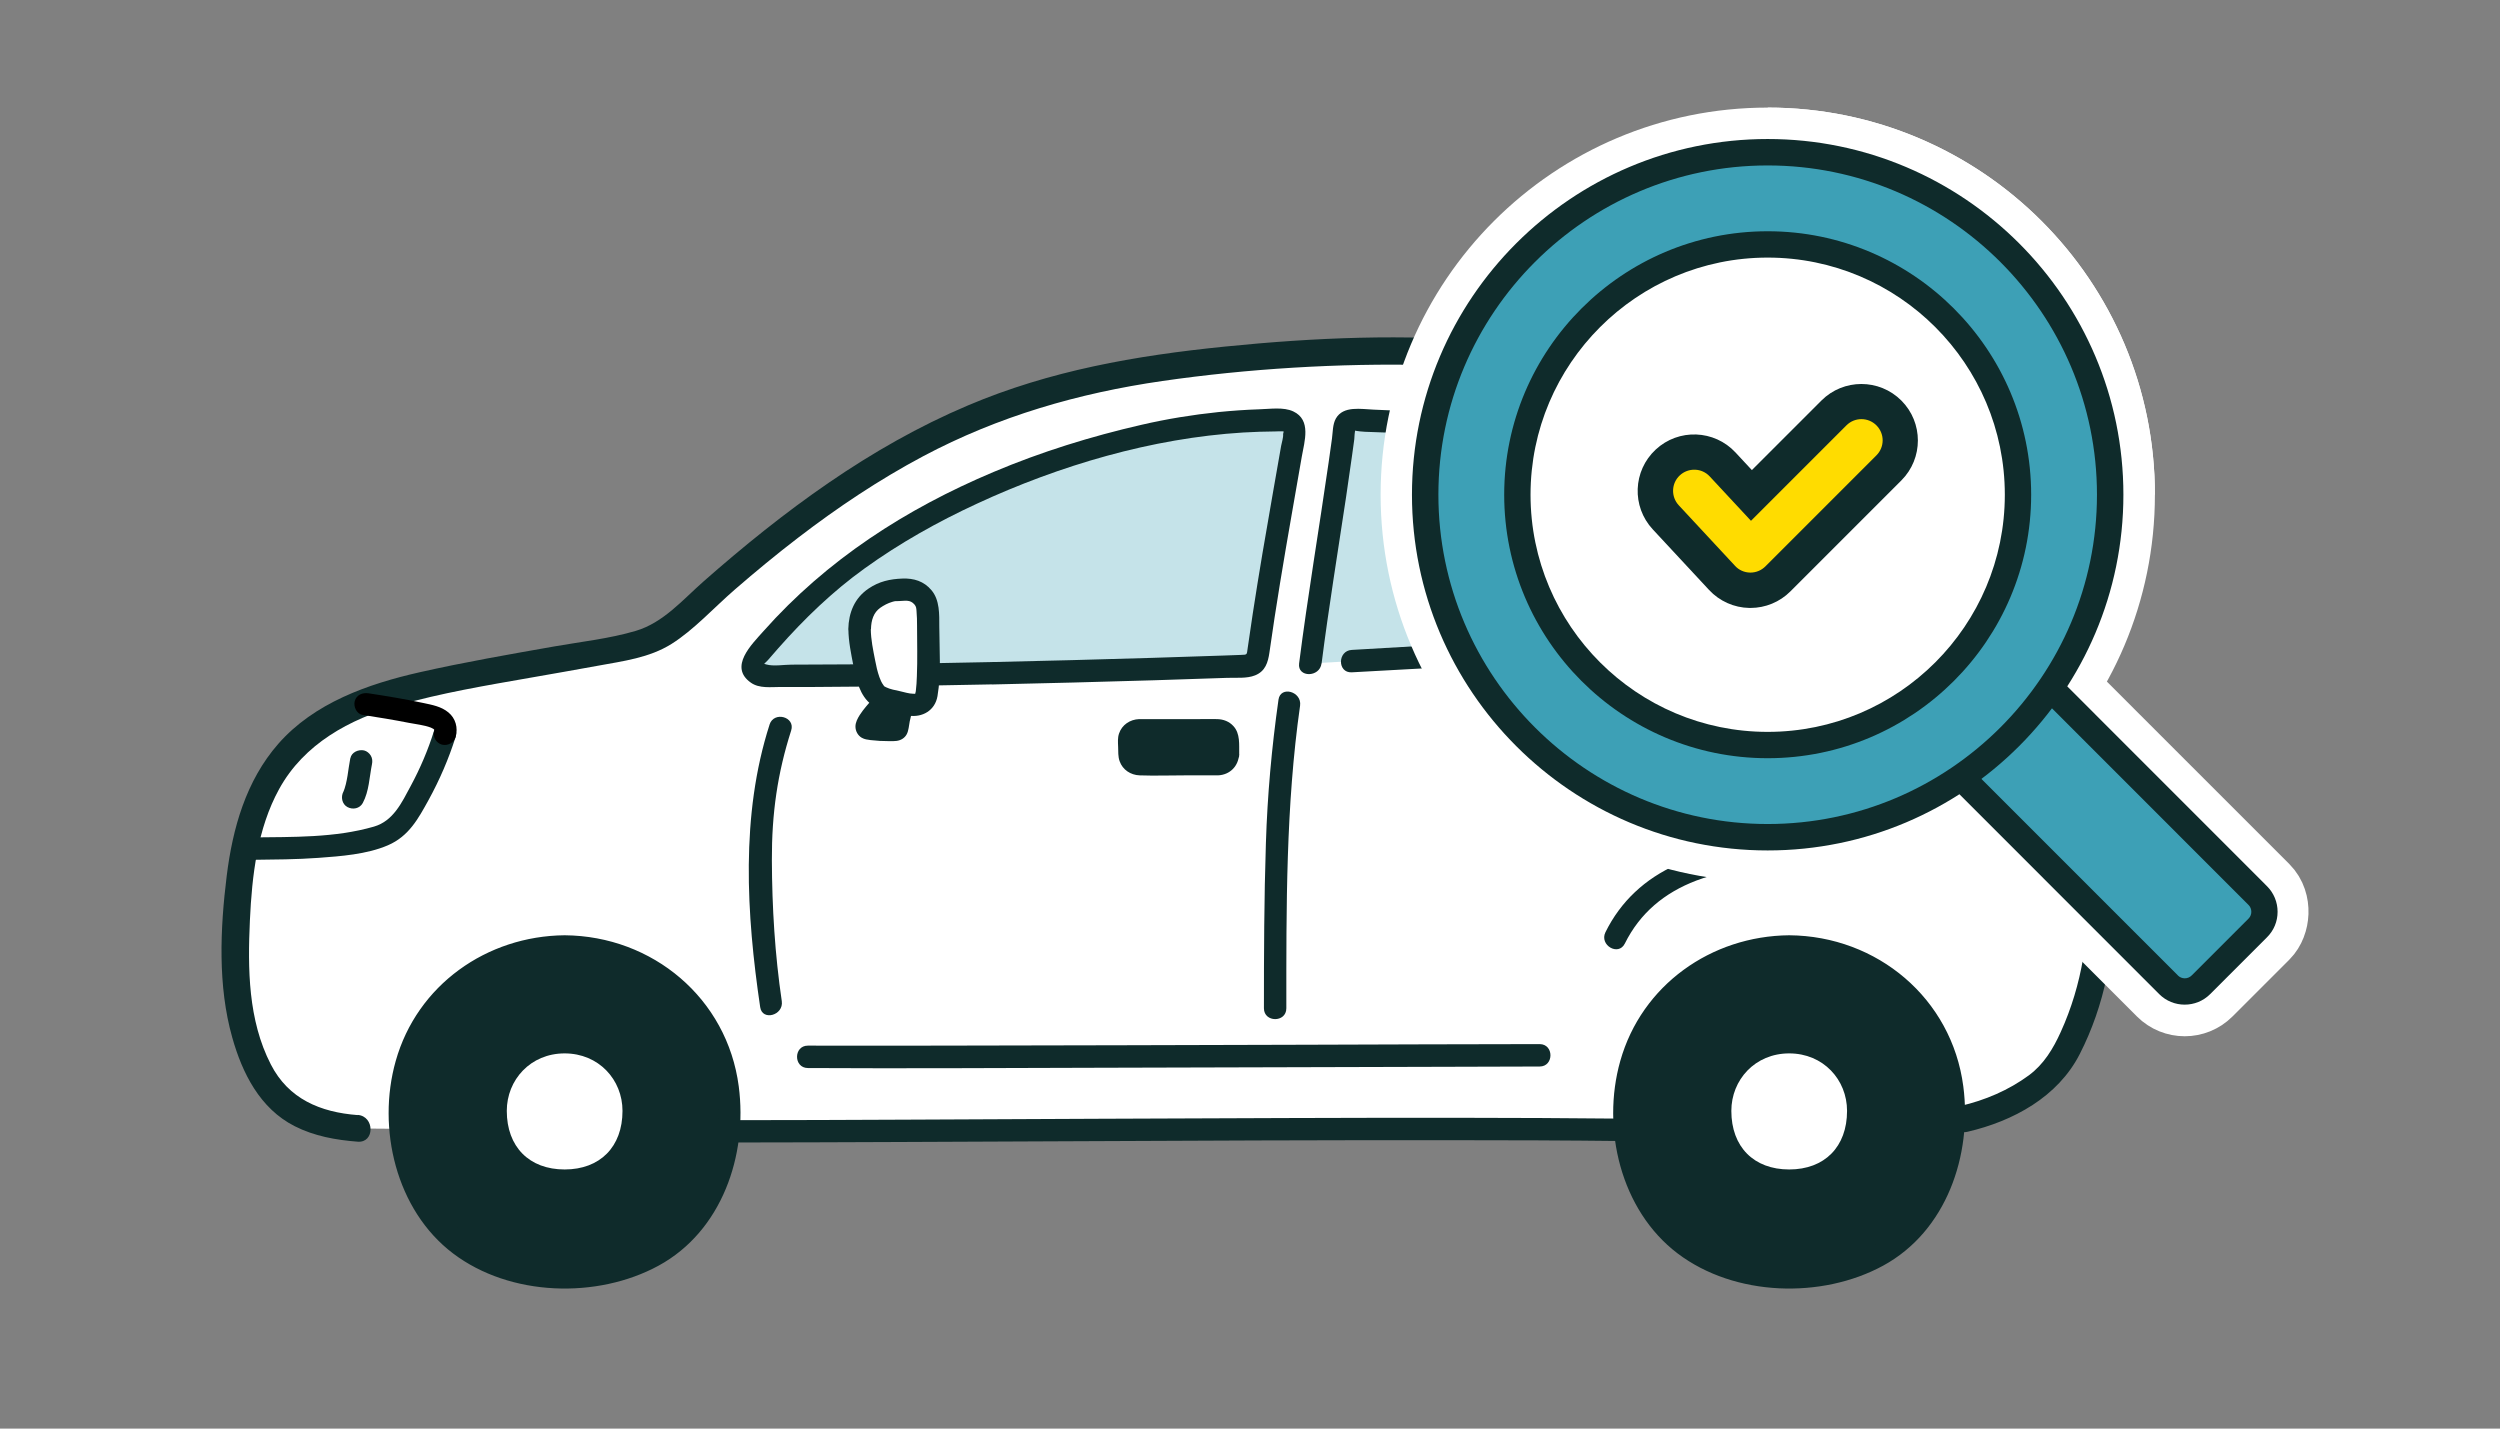
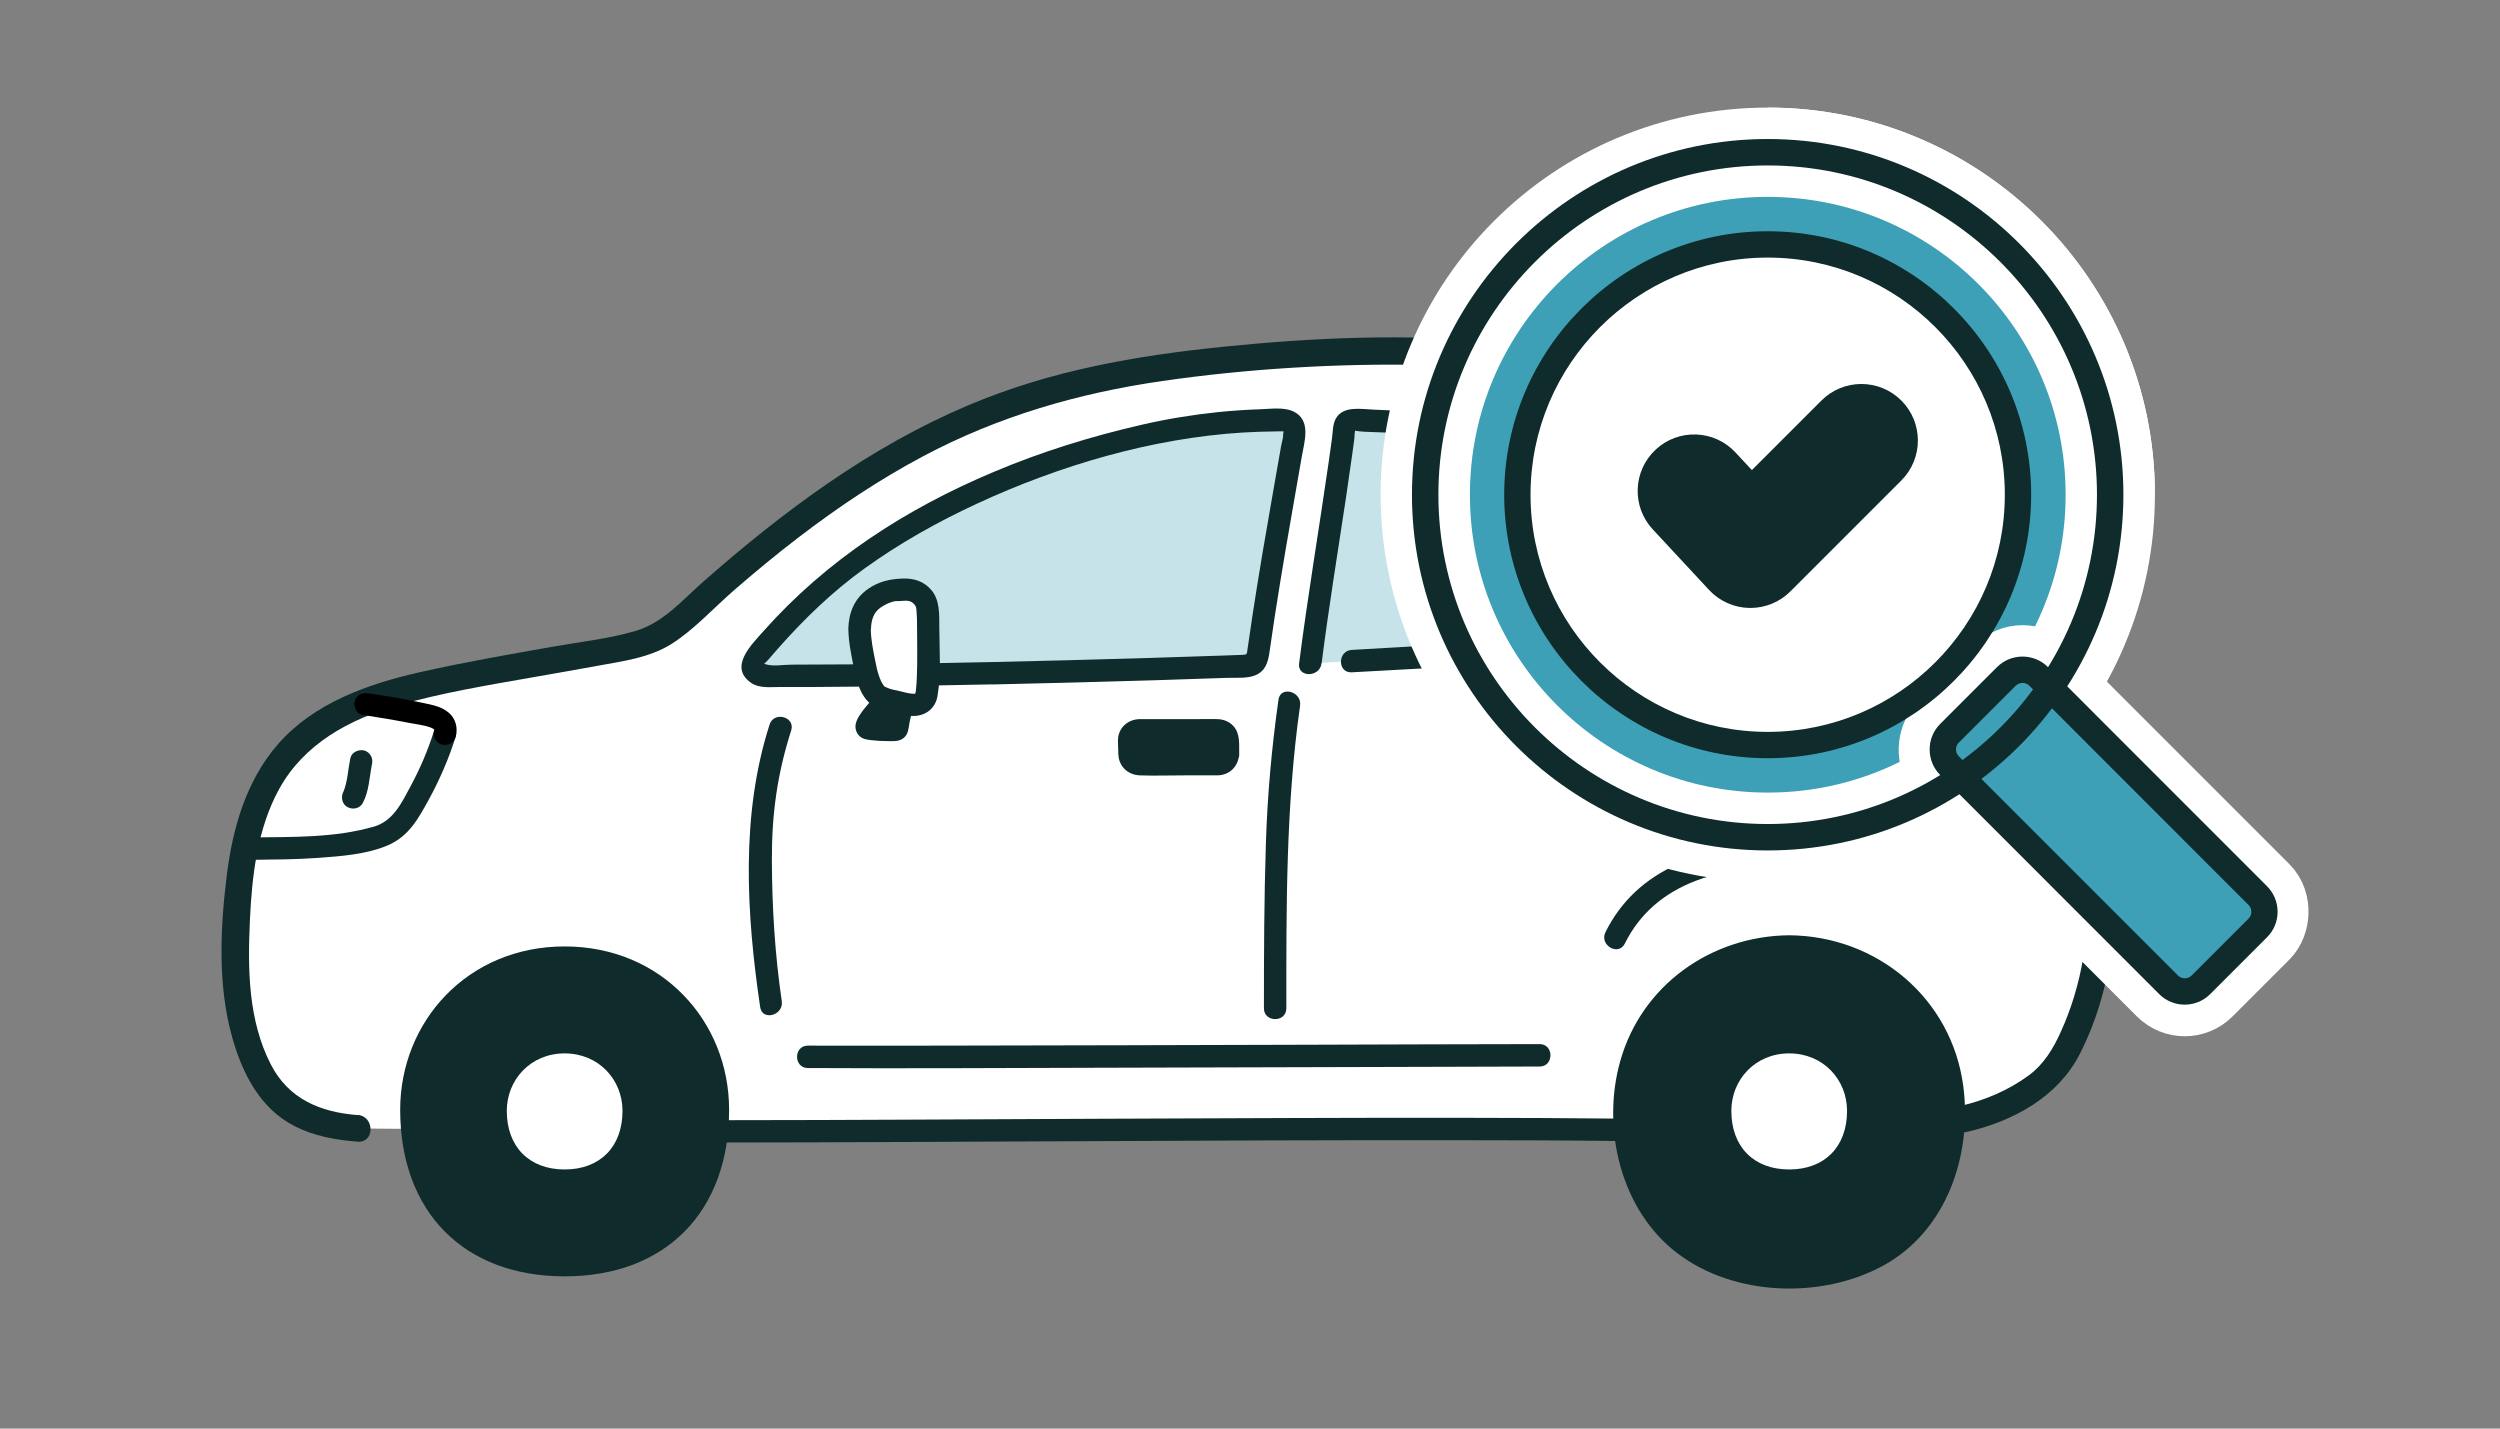
<svg xmlns="http://www.w3.org/2000/svg" id="_レイヤー_1" data-name="レイヤー 1" viewBox="0 0 280 160">
  <rect x="0" y="0" width="280" height="160" fill="#808080" stroke="none" />
  <defs>
    <style>
      .cls-1, .cls-2, .cls-3, .cls-4, .cls-5, .cls-6 {
        stroke-width: 0px;
      }

      .cls-1, .cls-7, .cls-8 {
        fill: #3da0b6;
      }

      .cls-3 {
        fill: #ffdc00;
      }

      .cls-7 {
        stroke: #054d62;
        stroke-width: 2.95px;
      }

      .cls-7, .cls-8 {
        stroke-miterlimit: 10;
      }

      .cls-4 {
        fill: #fff;
      }

      .cls-9 {
        opacity: .3;
      }

      .cls-5 {
        fill: #0f2b2b;
      }

      .cls-8 {
        stroke: #fff;
        stroke-width: 10px;
      }

      .cls-6 {
        fill: #211715;
      }
    </style>
  </defs>
  <g id="car">
    <path class="cls-4" d="M219.95,125.33c2.44-.54,5.5-1.74,8.21-3.72,2.16-1.57,3.49-3.8,5.03-7.98,2.05-5.54,2.64-12.19,1.41-19.28-.25-1.44-.56-3.15-.98-5.16-.68-3.26-1.6-7.27-2.92-10.32-1.96-4.51-4.52-8.12-7.61-11.95-6.09-7.53-9.91-10.92-17.5-15.88-12.24-6.43-20.06-8.41-33.85-10.69-13.78-2.28-41.22-.52-54.6,3.49-14.98,4.49-26.95,12.78-41.13,25.79-1.56,1.43-3.5,2.36-5.58,2.76-10.59,2.04-14.94,2.49-23.83,4.54-4.75,1.09-9.52,2.86-13.11,6.16-6.36,5.84-7.01,15.44-7.12,24.11-.04,2.99.31,5.97,1.14,8.84,1.83,6.25,4.76,9.82,12.54,10.35l39.6.31c26.52,0,76.68-.46,103.32-.15l36.98-1.22Z" />
    <path class="cls-4" d="M182.97,118.2c-4.25,0-10.54,0-10.54,0-3.49,0-69.7.23-81.97.17,0,0-6.77,0-9.76,0,.62,1.87.95,3.87.95,5.93,0,.82-.04,1.62-.11,2.4l100.52-.15c-.06-.73-.1-1.48-.1-2.25,0-2.12.35-4.17,1-6.09v-.02Z" />
    <g class="cls-9">
      <path class="cls-1" d="M111.15,75.4c-10.24.22-20.05.35-26.09.27-.8-.01-1.22-.97-.67-1.56,4.05-4.3,7.57-8.74,13.7-12.83,7.47-4.99,17.31-9.35,27.36-11.79,6.55-1.79,13.36-2.61,19.77-2.38-.64,4.34-3.17,17.41-4.48,27.44-7.84.3-18.95.63-29.59.86Z" />
    </g>
    <path class="cls-4" d="M27.76,93.39c1-3.94,2.73-7.53,5.73-10.29,2.04-1.87,4.46-3.25,7.05-4.3,2.1.32,4.59.73,6.74,1.19.56.12,1.14.18,1.65.44s1.21.8.89,1.76c-1.01,3.25-2.29,5.84-4.16,8.94-.78,1.29-2,2.27-3.46,2.66-5.17,1.38-10.78,1.18-14.82,1.27.11-.56.24-1.12.38-1.67Z" />
    <g class="cls-9">
      <path class="cls-1" d="M146.76,74.3c.52-4.14,1.3-9.17,2.06-14.16.71-4.65,1.41-9.27,1.88-13.08,4.27.05,8.52.29,12.77.73,6.33.65,12.64,1.73,18.65,3.79,9.27,3.17,22.12,8.85,28.03,16.67.27.36.07.87-.37.96-11.88,2.28-45.3,4.11-58.38,4.84l-4.65.25Z" />
    </g>
    <path class="cls-5" d="M48.61,81.86c-.67,2.14-1.54,4.18-2.6,6.15-1,1.86-1.95,3.94-4.13,4.57-4.38,1.27-9.1,1.15-13.62,1.21-1.61.02-1.62,2.53,0,2.51,2.47-.03,4.95-.04,7.41-.22s5.42-.39,7.78-1.41,3.41-3.01,4.55-5.07c1.24-2.26,2.26-4.62,3.03-7.07.49-1.54-1.94-2.2-2.42-.67h0Z" />
    <path class="cls-5" d="M39.23,84.94c-.25,1.27-.3,2.63-.8,3.83l.13-.3c-.03.07-.06.14-.1.2-.31.58-.16,1.39.45,1.72s1.38.17,1.72-.45c.71-1.32.74-2.9,1.03-4.34.07-.33.05-.67-.13-.97-.15-.26-.45-.51-.75-.58-.62-.14-1.41.19-1.54.88h0Z" />
    <path class="cls-4" d="M224.09,80.43c2-.28,4.88-.86,6.6-1.55,1.31,3.01,2.35,6.94,2.9,10.2-.28.02-.46.03-.46.03-1.93.19-5.04.52-6.98.45-.28-.01-.57-.03-.79-.2-.23-.17-.33-.47-.4-.74-.65-2.41-1.26-4.92-1.96-7.19-.13-.43.15-.87.59-.93.16-.02.33-.04.5-.07Z" />
    <path class="cls-5" d="M81.55,127.96c12.74-.01,25.49-.09,38.23-.14,14.1-.07,28.2-.13,42.3-.12,6.66,0,13.33.02,19.99.1,1.62.02,1.62-2.49,0-2.51-12.64-.13-25.28-.11-37.93-.07-14.13.04-28.26.12-42.38.18-6.74.03-13.47.06-20.21.06-1.61,0-1.62,2.51,0,2.51h0Z" />
    <path class="cls-5" d="M40.06,124.89c-4.19-.32-7.75-1.81-9.73-5.68-2.55-4.97-2.59-10.71-2.34-16.15.23-4.98.83-10.23,3.27-14.68,2.79-5.08,7.89-7.83,13.31-9.38,4.85-1.39,9.89-2.23,14.86-3.1,2.52-.44,5.03-.88,7.55-1.34,2.83-.52,5.74-.88,8.23-2.44s4.77-4.08,7.09-6.09,4.68-3.96,7.11-5.82c4.42-3.39,9.06-6.49,13.98-9.11,8.43-4.48,17.4-7.07,26.81-8.43s19.78-2.02,29.67-1.78c9.6.23,19.26,1.81,28.47,4.55,5.03,1.49,9.86,3.53,14.54,5.89s8.69,5.5,12.31,9c3.94,3.81,7.57,8.15,10.61,12.71,1.6,2.41,3.05,4.97,4.05,7.69s1.66,5.61,2.26,8.47c1.26,5.98,2.23,12.03,1.2,18.14-.48,2.83-1.31,5.61-2.5,8.23-.85,1.88-1.9,3.63-3.58,4.87-2.27,1.67-4.93,2.8-7.67,3.43-1.88.44-1.08,3.33.8,2.89,5.12-1.19,10.12-3.9,12.57-8.7,2.78-5.44,3.99-11.61,3.8-17.7-.1-3.17-.62-6.28-1.22-9.39s-1.22-6.1-2.13-9.07c-1.83-6.02-5.31-11.2-9.23-16.05-3.35-4.14-6.92-8.07-11.12-11.37-2.13-1.67-4.35-3.37-6.68-4.74-2.58-1.52-5.42-2.74-8.16-3.91-4.91-2.1-9.97-3.71-15.18-4.88s-10.34-2.15-15.57-2.65c-10.03-.94-20.26-.49-30.27.52s-19.56,2.69-28.74,6.58c-11.02,4.66-20.68,11.85-29.62,19.71-2.35,2.07-4.52,4.64-7.61,5.55-2.93.87-6.1,1.21-9.11,1.74-5.04.89-10.07,1.76-15.07,2.89-5.8,1.31-11.83,3.43-15.86,8.03-3.61,4.13-5.11,9.46-5.77,14.8-.73,5.91-1.01,12.29.62,18.07,1.13,4.02,3.11,7.97,6.99,9.94,2.2,1.12,4.62,1.55,7.06,1.74,1.93.15,1.92-2.85,0-3h0Z" />
    <path class="cls-5" d="M111.15,74.15c-5.34.12-10.67.21-16.01.26-2.16.02-4.32.03-6.48.03-.84,0-2.03.21-2.83-.02-.4-.11-.22-.03.18-.49.38-.44.76-.88,1.15-1.32,2.92-3.31,6.09-6.37,9.68-8.95,3.93-2.83,8.17-5.21,12.56-7.24,9.28-4.3,19.61-7.35,29.84-7.98,1.21-.07,2.43-.11,3.64-.12-.06,0,.86-.03.88,0,.03.05-.06.24-.05.31.03.39-.15.9-.22,1.29-.3,1.77-.62,3.54-.93,5.31-.79,4.49-1.56,8.98-2.25,13.49-.2,1.29-.39,2.58-.57,3.87-.11.77-.02.73-.78.76-.64.02-1.27.05-1.91.07-2.67.09-5.34.18-8.01.26-5.97.18-11.93.34-17.9.47-1.61.04-1.62,2.54,0,2.51,6.04-.13,12.08-.29,18.12-.47,2.72-.08,5.45-.17,8.17-.27,1-.04,2.2.1,3.14-.28,1.15-.46,1.45-1.45,1.61-2.58.73-5.18,1.6-10.34,2.5-15.49.37-2.14.75-4.28,1.12-6.42.3-1.72,1.09-4.11-.95-5.07-1.1-.52-2.61-.27-3.79-.24-1.53.05-3.06.16-4.58.31-2.9.3-5.79.77-8.64,1.43-5.66,1.3-11.21,3.02-16.56,5.28-9.81,4.13-18.68,9.84-25.77,17.83-1.31,1.48-3.93,4-1.41,5.77.94.67,2.25.48,3.34.48,1.27,0,2.54,0,3.82,0,6.63-.03,13.26-.15,19.89-.29,1.61-.03,1.62-2.54,0-2.51Z" />
-     <path class="cls-6" d="M183.63,53.31c1.8,2.82,3.23,5.9,4.67,8.92s2.84,6.12,4.2,9.2c.65,1.47,2.81.2,2.17-1.27-1.36-3.08-2.75-6.16-4.2-9.2s-2.86-6.1-4.67-8.92c-.87-1.36-3.04-.1-2.17,1.27h0Z" />
+     <path class="cls-6" d="M183.63,53.31c1.8,2.82,3.23,5.9,4.67,8.92s2.84,6.12,4.2,9.2c.65,1.47,2.81.2,2.17-1.27-1.36-3.08-2.75-6.16-4.2-9.2s-2.86-6.1-4.67-8.92c-.87-1.36-3.04-.1-2.17,1.27h0" />
    <path class="cls-5" d="M148.02,74.3c.79-6.23,1.81-12.42,2.74-18.63.23-1.53.45-3.05.66-4.58.09-.63.17-1.26.26-1.89.02-.15.03-.94.13-1-.15.09,1.14.16,1.07.16,3.21.09,6.42.29,9.63.59,6.37.61,12.74,1.66,18.83,3.69,4.64,1.55,9.2,3.4,13.55,5.63,4.38,2.24,8.7,4.86,12.18,8.36.36.36.7.73,1.04,1.1.09.11.8,1.14.95,1.14l.21-.84c-.09.02-.18.03-.27.05-.12-.02-.35.06-.47.08-.37.06-.74.13-1.11.18-1.54.25-3.09.45-4.65.64-8.41,1.02-16.87,1.64-25.32,2.22s-17.36,1.1-26.05,1.59c-1.61.09-1.62,2.6,0,2.51,17.42-.98,34.95-1.74,52.28-3.92,1.64-.21,3.29-.43,4.92-.7.7-.12,1.59-.16,2.18-.59,1.1-.83.78-2.07.06-3-3.17-4.03-7.55-7.05-11.97-9.54-10.33-5.83-21.74-9.43-33.5-10.81-3.82-.45-7.67-.73-11.52-.86-1.37-.05-3.4-.47-4.23.99-.37.65-.34,1.53-.44,2.26-.12.88-.24,1.76-.37,2.64-1.08,7.52-2.35,15-3.31,22.54-.2,1.6,2.31,1.58,2.51,0h0Z" />
    <path class="cls-5" d="M143.19,78.37c-.76,5.37-1.24,10.67-1.41,16.09-.2,6.16-.22,12.31-.22,18.47,0,1.61,2.51,1.62,2.51,0,0-11.33-.06-22.66,1.54-33.9.22-1.58-2.19-2.26-2.42-.67h0Z" />
    <path class="cls-5" d="M86.19,81.16c-3.26,10.15-2.59,21.22-1.05,31.64.23,1.59,2.65.92,2.42-.67-.77-5.21-1.09-10.51-1.11-15.77s.63-9.76,2.16-14.54c.5-1.54-1.93-2.2-2.42-.67h0Z" />
    <path class="cls-5" d="M90.47,119.62c10.71.06,21.41,0,32.12-.03,13.23-.03,26.46-.07,39.69-.11,3.39-.01,6.77-.03,10.16-.03,1.61,0,1.62-2.51,0-2.51-8.62,0-17.24.05-25.85.07-13.81.04-27.63.08-41.44.1-4.89,0-9.78.02-14.67,0-1.61,0-1.62,2.5,0,2.51h0Z" />
    <path class="cls-5" d="M194.46,77.26c1.4,3.35,2.34,6.93,3.31,10.42.51,1.82,1,3.65,1.45,5.49.15.61.29,1.22.41,1.83.04.21.05.45.11.65-.12-.37.03-.08-.01-.02-.14.17.17-.49.15-.46l1.08-.62c-4.55.14-8.96.39-13.18,2.29-3.52,1.58-6.26,4.1-7.97,7.57-.71,1.44,1.45,2.72,2.17,1.27,1.7-3.43,4.44-5.69,7.99-7.05,2.11-.8,4.33-1.22,6.58-1.39.95-.07,1.89-.11,2.84-.13.87-.03,2.13.2,2.65-.67.66-1.08-.24-3.27-.51-4.36-.65-2.64-1.38-5.26-2.14-7.86s-1.49-5.16-2.51-7.63c-.61-1.47-3.04-.82-2.42.67h0Z" />
    <path class="cls-6" d="M230.16,77.75c-1.56.58-3.21.93-4.84,1.22-.36.07-.72.13-1.09.18-.19.03-.38.06-.57.08.06,0,.19-.03-.06,0-.16.02-.32.03-.48.08-1.22.36-1.58,1.61-1.24,2.71.61,1.99,1.11,4.01,1.64,6.03.28,1.04.51,2.18,1.66,2.59.74.26,1.64.18,2.42.15,1.85-.06,3.7-.26,5.54-.44.67-.07,1.25-.53,1.25-1.25,0-.63-.58-1.32-1.25-1.25-1.39.14-2.77.28-4.16.37-.69.05-1.37.08-2.06.09-.13,0-.83-.1-.93-.02.05-.04-.31-.33.14.11.3.29.06.06.06,0,0,.09-.01-.09-.02-.11-.04-.13-.07-.26-.11-.39-.46-1.73-.9-3.47-1.39-5.2-.12-.41-.23-.82-.36-1.23-.02-.08-.04-.21-.09-.28-.11-.18,0,.05-.03.16-.06.19-.27.26-.37.36-.14.03-.16.04-.05.02.08-.01.16-.02.23-.03.71-.1,1.42-.21,2.12-.34,1.58-.29,3.17-.63,4.68-1.19.64-.23,1.07-.85.88-1.54-.17-.61-.9-1.11-1.54-.88h0Z" />
    <g>
      <path class="cls-5" d="M137.54,84.45c-.01-.5-.02-1.07-.03-1.57-.01-.6-.5-1.08-1.11-1.08h-8.82c-.62,0-1.12.51-1.11,1.14.01.5.03,1.08.05,1.57.02.6.51,1.08,1.11,1.08h8.81c.62,0,1.12-.51,1.11-1.13Z" />
      <path class="cls-5" d="M138.79,84.45c-.02-1.07.13-2.27-.64-3.12-.48-.53-1.12-.77-1.82-.79s-1.35,0-2.03,0h-6.19c-.18,0-.35,0-.53,0-1.01.04-1.92.63-2.25,1.62-.16.47-.12.97-.1,1.46.02.54-.02,1.12.17,1.64.34.96,1.23,1.54,2.23,1.58,1.68.06,3.37,0,5.05,0h3.21c.18,0,.36,0,.53,0,1.35-.06,2.3-1.05,2.36-2.38.03-.68-.6-1.25-1.25-1.25-.71,0-1.22.58-1.25,1.25,0-.18.24-.07.05-.13s-.46,0-.65,0h-7.58c-.06,0-.43-.04-.46,0,0,0,.07.05.11.07.06.04-.02.22.02.01.05-.23-.02-.55-.02-.79,0-.11.03-.83-.07-.6-.03.07-.1,0-.06.03.05.05.44,0,.51,0h7.8s.45.04.47,0c-.04.06-.19-.15-.14-.17-.07.02.03,1.43.03,1.57.03,1.61,2.54,1.62,2.51,0Z" />
    </g>
-     <path class="cls-6" d="M191.61,84.45c-.02-1.07.13-2.27-.64-3.12-.48-.53-1.12-.77-1.82-.79s-1.35,0-2.03,0h-6.19c-.18,0-.35,0-.53,0-1.01.04-1.92.63-2.25,1.62-.16.47-.12.97-.1,1.46.02.54-.02,1.12.17,1.64.34.96,1.23,1.54,2.23,1.58,1.68.06,3.37,0,5.05,0h3.21c.18,0,.36,0,.53,0,1.35-.06,2.3-1.05,2.36-2.38.03-.68-.6-1.25-1.25-1.25-.71,0-1.22.58-1.25,1.25,0-.18.24-.07.05-.13s-.46,0-.65,0h-7.58c-.06,0-.43-.04-.46,0,0,0,.07.05.11.07.06.04-.02.22.02.01.05-.23-.02-.55-.02-.79,0-.11.03-.83-.07-.6-.03.07-.1,0-.06.03.05.05.44,0,.51,0h7.8s.45.04.47,0c-.04.06-.19-.15-.14-.17-.07.02.03,1.43.03,1.57.03,1.61,2.54,1.62,2.51,0Z" />
    <path class="cls-5" d="M98.23,77.86c-.45.39-.86.82-1.24,1.28-.25.3-.49.61-.7.94-.24.38-.48.83-.48,1.29,0,.51.27,1.01.71,1.26.32.18.62.21.98.26.34.04.69.07,1.03.09.38.02.77.03,1.15.03.25,0,.49,0,.74-.03.47-.06.9-.31,1.13-.74s.24-.97.34-1.45c.09-.43.2-.85.33-1.27.19-.63-.23-1.4-.88-1.54s-1.34.2-1.54.88c-.12.39-.23.79-.31,1.2-.04.2-.08.39-.12.59s-.05.43-.11.62l.13-.3-.03.05.2-.25-.04.03.25-.2-.05.03.3-.13s-.07.02-.1.03l.33-.04c-.94.02-1.88,0-2.82-.12l.33.04c-.08-.01-.15-.02-.22-.04l.3.13s-.06-.03-.09-.05l.25.2-.03-.03.2.25-.02-.04.13.3v-.06c0,.11.02.22.03.33v-.06c-.01.11-.03.22-.04.33.01-.06.03-.11.05-.16l-.13.3c.15-.35.38-.66.61-.96l-.2.25c.41-.53.88-1.03,1.39-1.47s.47-1.34,0-1.77c-.53-.49-1.24-.46-1.77,0h0Z" />
    <path class="cls-5" d="M101.02,79.2c-.23.73-.38,1.44-.51,2.27,0,.06-.02.13-.07.2-.03.05-.13.09-.19.09-1.12.02-2.04,0-2.94-.13-.1-.01-.2-.06-.24-.15-.03-.08,0-.16.03-.24.32-.78,1.37-1.92,2.01-2.47l1.9.45Z" />
    <path class="cls-4" d="M96.29,70.47c0-1.1.21-1.81.76-2.65.52-.78,2.23-1.69,3.17-1.74l1.5-.05c.75-.04,1.85.79,2.04,1.52.33,1.23.16,4.04.19,4.59.04.81.1,3.41-.14,5.5-.09.75-.6,1.55-1.91,1.28s-3.21-.52-3.81-1.24c-.64-.77-.99-1.98-1.19-2.94-.25-1.21-.62-3.41-.62-4.25Z" />
    <path class="cls-5" d="M97.55,70.47c.02-1.01.29-1.86,1.03-2.39.41-.29.87-.53,1.35-.67.35-.1.3-.08.74-.09.72-.02,1.24-.19,1.74.37.22.24.22.49.24.74.05.55.06,1.11.06,1.67,0,1.88.06,3.76-.02,5.64-.02.56-.05,1.15-.12,1.68-.01.08-.04.17-.06.25.05-.21-.08.13-.02.03.06-.09.17-.01-.05.02.12-.02-.16-.02-.15-.02-.48,0-1.04-.19-1.51-.29-.51-.11-1.08-.21-1.55-.44-.24-.12-.18-.08-.3-.25-.19-.26-.33-.58-.44-.89-.22-.62-.36-1.26-.48-1.9-.22-1.13-.47-2.3-.48-3.46-.01-1.61-2.52-1.62-2.51,0,.01,1.38.31,2.78.57,4.13.29,1.49.72,3.37,2.03,4.32,1.13.82,2.8,1.02,4.14,1.23,1.55.24,2.97-.58,3.24-2.19.43-2.53.21-5.22.2-7.78,0-1.37.06-2.96-.87-4.07-.85-1.02-1.99-1.36-3.26-1.31-1.39.05-2.61.32-3.79,1.12-1.57,1.06-2.23,2.69-2.27,4.55-.03,1.62,2.48,1.62,2.51,0Z" />
    <path class="cls-2" d="M51.03,82.52c.29-1.01,0-2.06-.81-2.73s-1.81-.84-2.83-1.06c-2.03-.43-4.07-.77-6.12-1.08-.67-.1-1.35.17-1.54.88-.16.59.2,1.44.88,1.54,1.73.27,3.47.55,5.19.89.8.16,1.69.24,2.45.53.08.03.15.07.26.13.03.02.19.14.07.04s.04.05.06.07c.05.05.05.05,0,0-.04-.06-.04-.06,0,0,.03.06.04.06,0,0-.02-.07-.02-.07,0,0,.02.07.02.07.01,0,0-.07,0-.07,0,0-.04.22.09-.31-.03.13-.19.65.23,1.37.88,1.54s1.36-.22,1.54-.88h0Z" />
    <path class="cls-5" d="M63.24,106c-10.89,0-18.42,8.43-18.42,18.3,0,11.42,7.12,18.65,18.42,18.65s18.42-7.22,18.42-18.65c0-9.94-7.57-18.3-18.42-18.3Z" />
    <path class="cls-5" d="M200.39,106c-10.89,0-18.42,8.43-18.42,18.3,0,11.42,7.12,18.65,18.42,18.65s18.42-7.22,18.42-18.65c0-9.94-7.57-18.3-18.42-18.3Z" />
-     <path class="cls-5" d="M63.24,104.75c-8.73.08-16.52,5.57-18.92,14.08-2.13,7.54.03,16.72,6.43,21.56s16.14,5.1,23,1.37c7.1-3.86,10-12.38,8.99-20.09-1.29-9.86-9.65-16.84-19.49-16.92-1.62-.01-1.62,2.5,0,2.51,7.61.07,14.4,4.78,16.5,12.21,1.82,6.44.19,14.62-5.29,18.85s-14.07,4.52-20.03,1.43c-6.35-3.29-8.97-10.57-8.24-17.42.93-8.77,8.38-15,17.06-15.07,1.61-.01,1.62-2.52,0-2.51Z" />
    <path class="cls-4" d="M63.24,117.98c-3.83,0-6.48,2.97-6.48,6.44,0,4.02,2.51,6.56,6.48,6.56s6.48-2.54,6.48-6.56c0-3.49-2.66-6.44-6.48-6.44Z" />
    <path class="cls-5" d="M200.39,104.75c-8.73.08-16.52,5.57-18.92,14.08-2.13,7.54.03,16.72,6.43,21.56s16.14,5.1,23,1.37c7.1-3.86,10-12.38,8.99-20.09-1.29-9.86-9.65-16.84-19.49-16.92-1.62-.01-1.62,2.5,0,2.51,7.61.07,14.4,4.78,16.5,12.21,1.82,6.44.19,14.62-5.29,18.85s-14.07,4.52-20.03,1.43c-6.35-3.29-8.97-10.57-8.24-17.42.93-8.77,8.38-15,17.06-15.07,1.61-.01,1.62-2.52,0-2.51Z" />
    <path class="cls-4" d="M200.39,117.98c-3.83,0-6.48,2.97-6.48,6.44,0,4.02,2.51,6.56,6.48,6.56s6.48-2.54,6.48-6.56c0-3.49-2.66-6.44-6.48-6.44Z" />
  </g>
  <path class="cls-8" d="M197.99,17.05c21.19,0,38.36,17.17,38.36,38.36" />
  <circle class="cls-8" cx="197.99" cy="55.41" r="38.36" />
  <line class="cls-7" x1="228.34" y1="75.77" x2="252.87" y2="100.3" />
  <rect class="cls-8" x="215.69" y="85.97" width="39.84" height="14.14" rx="2.57" ry="2.57" transform="translate(134.79 -139.35) rotate(45)" />
  <g>
    <rect class="cls-1" x="215.69" y="85.97" width="39.84" height="14.14" rx="2.57" ry="2.57" transform="translate(134.79 -139.35) rotate(45)" />
    <path class="cls-5" d="M244.69,112.52c-1.04,0-2.07-.39-2.86-1.18h0s-24.53-24.54-24.53-24.54c-.76-.76-1.18-1.78-1.18-2.86s.42-2.1,1.18-2.86l6.36-6.36c1.58-1.58,4.14-1.58,5.72,0l24.53,24.54c.76.76,1.18,1.78,1.18,2.86s-.42,2.1-1.19,2.86l-6.36,6.36c-.79.79-1.82,1.18-2.86,1.18ZM243.92,109.25c.43.43,1.12.43,1.55,0l6.36-6.36c.21-.21.32-.48.32-.77s-.11-.57-.32-.77l-24.53-24.54c-.43-.43-1.12-.43-1.55,0l-6.36,6.36c-.21.21-.32.48-.32.77s.11.57.32.77l24.53,24.53Z" />
  </g>
  <g>
-     <circle class="cls-1" cx="197.99" cy="55.41" r="38.36" />
    <path class="cls-5" d="M197.98,95.25c-21.97,0-39.84-17.87-39.84-39.84s17.87-39.84,39.84-39.84,39.84,17.87,39.84,39.84-17.87,39.84-39.84,39.84ZM197.98,18.53c-20.34,0-36.88,16.55-36.88,36.88s16.55,36.88,36.88,36.88,36.88-16.55,36.88-36.88-16.55-36.88-36.88-36.88Z" />
  </g>
  <g>
    <circle class="cls-4" cx="197.99" cy="55.41" r="28.03" />
    <path class="cls-5" d="M197.98,84.92c-16.27,0-29.51-13.24-29.51-29.51s13.24-29.51,29.51-29.51,29.51,13.24,29.51,29.51-13.24,29.51-29.51,29.51ZM197.98,28.85c-14.64,0-26.56,11.91-26.56,26.56s11.91,26.56,26.56,26.56,26.56-11.91,26.56-26.56-11.91-26.56-26.56-26.56Z" />
  </g>
  <g>
    <path class="cls-5" d="M196.05,68.09s-.08,0-.12,0c-1.72-.03-3.35-.76-4.52-2.02l-6.3-6.78c-2.38-2.56-2.23-6.56.33-8.94,2.56-2.38,6.56-2.23,8.94.33l1.83,1.97,7.79-7.79c2.47-2.47,6.48-2.47,8.95,0,2.47,2.47,2.47,6.48,0,8.95l-12.43,12.43c-1.19,1.19-2.8,1.85-4.47,1.85Z" />
-     <path class="cls-3" d="M196.05,64.13s-.03,0-.04,0c-.64-.01-1.26-.28-1.69-.76l-6.3-6.78c-.89-.96-.84-2.46.12-3.35.96-.89,2.46-.84,3.35.12l4.62,4.97,10.69-10.69c.93-.93,2.43-.93,3.36,0,.93.93.93,2.43,0,3.36l-12.43,12.43c-.45.45-1.05.7-1.68.7Z" />
  </g>
</svg>